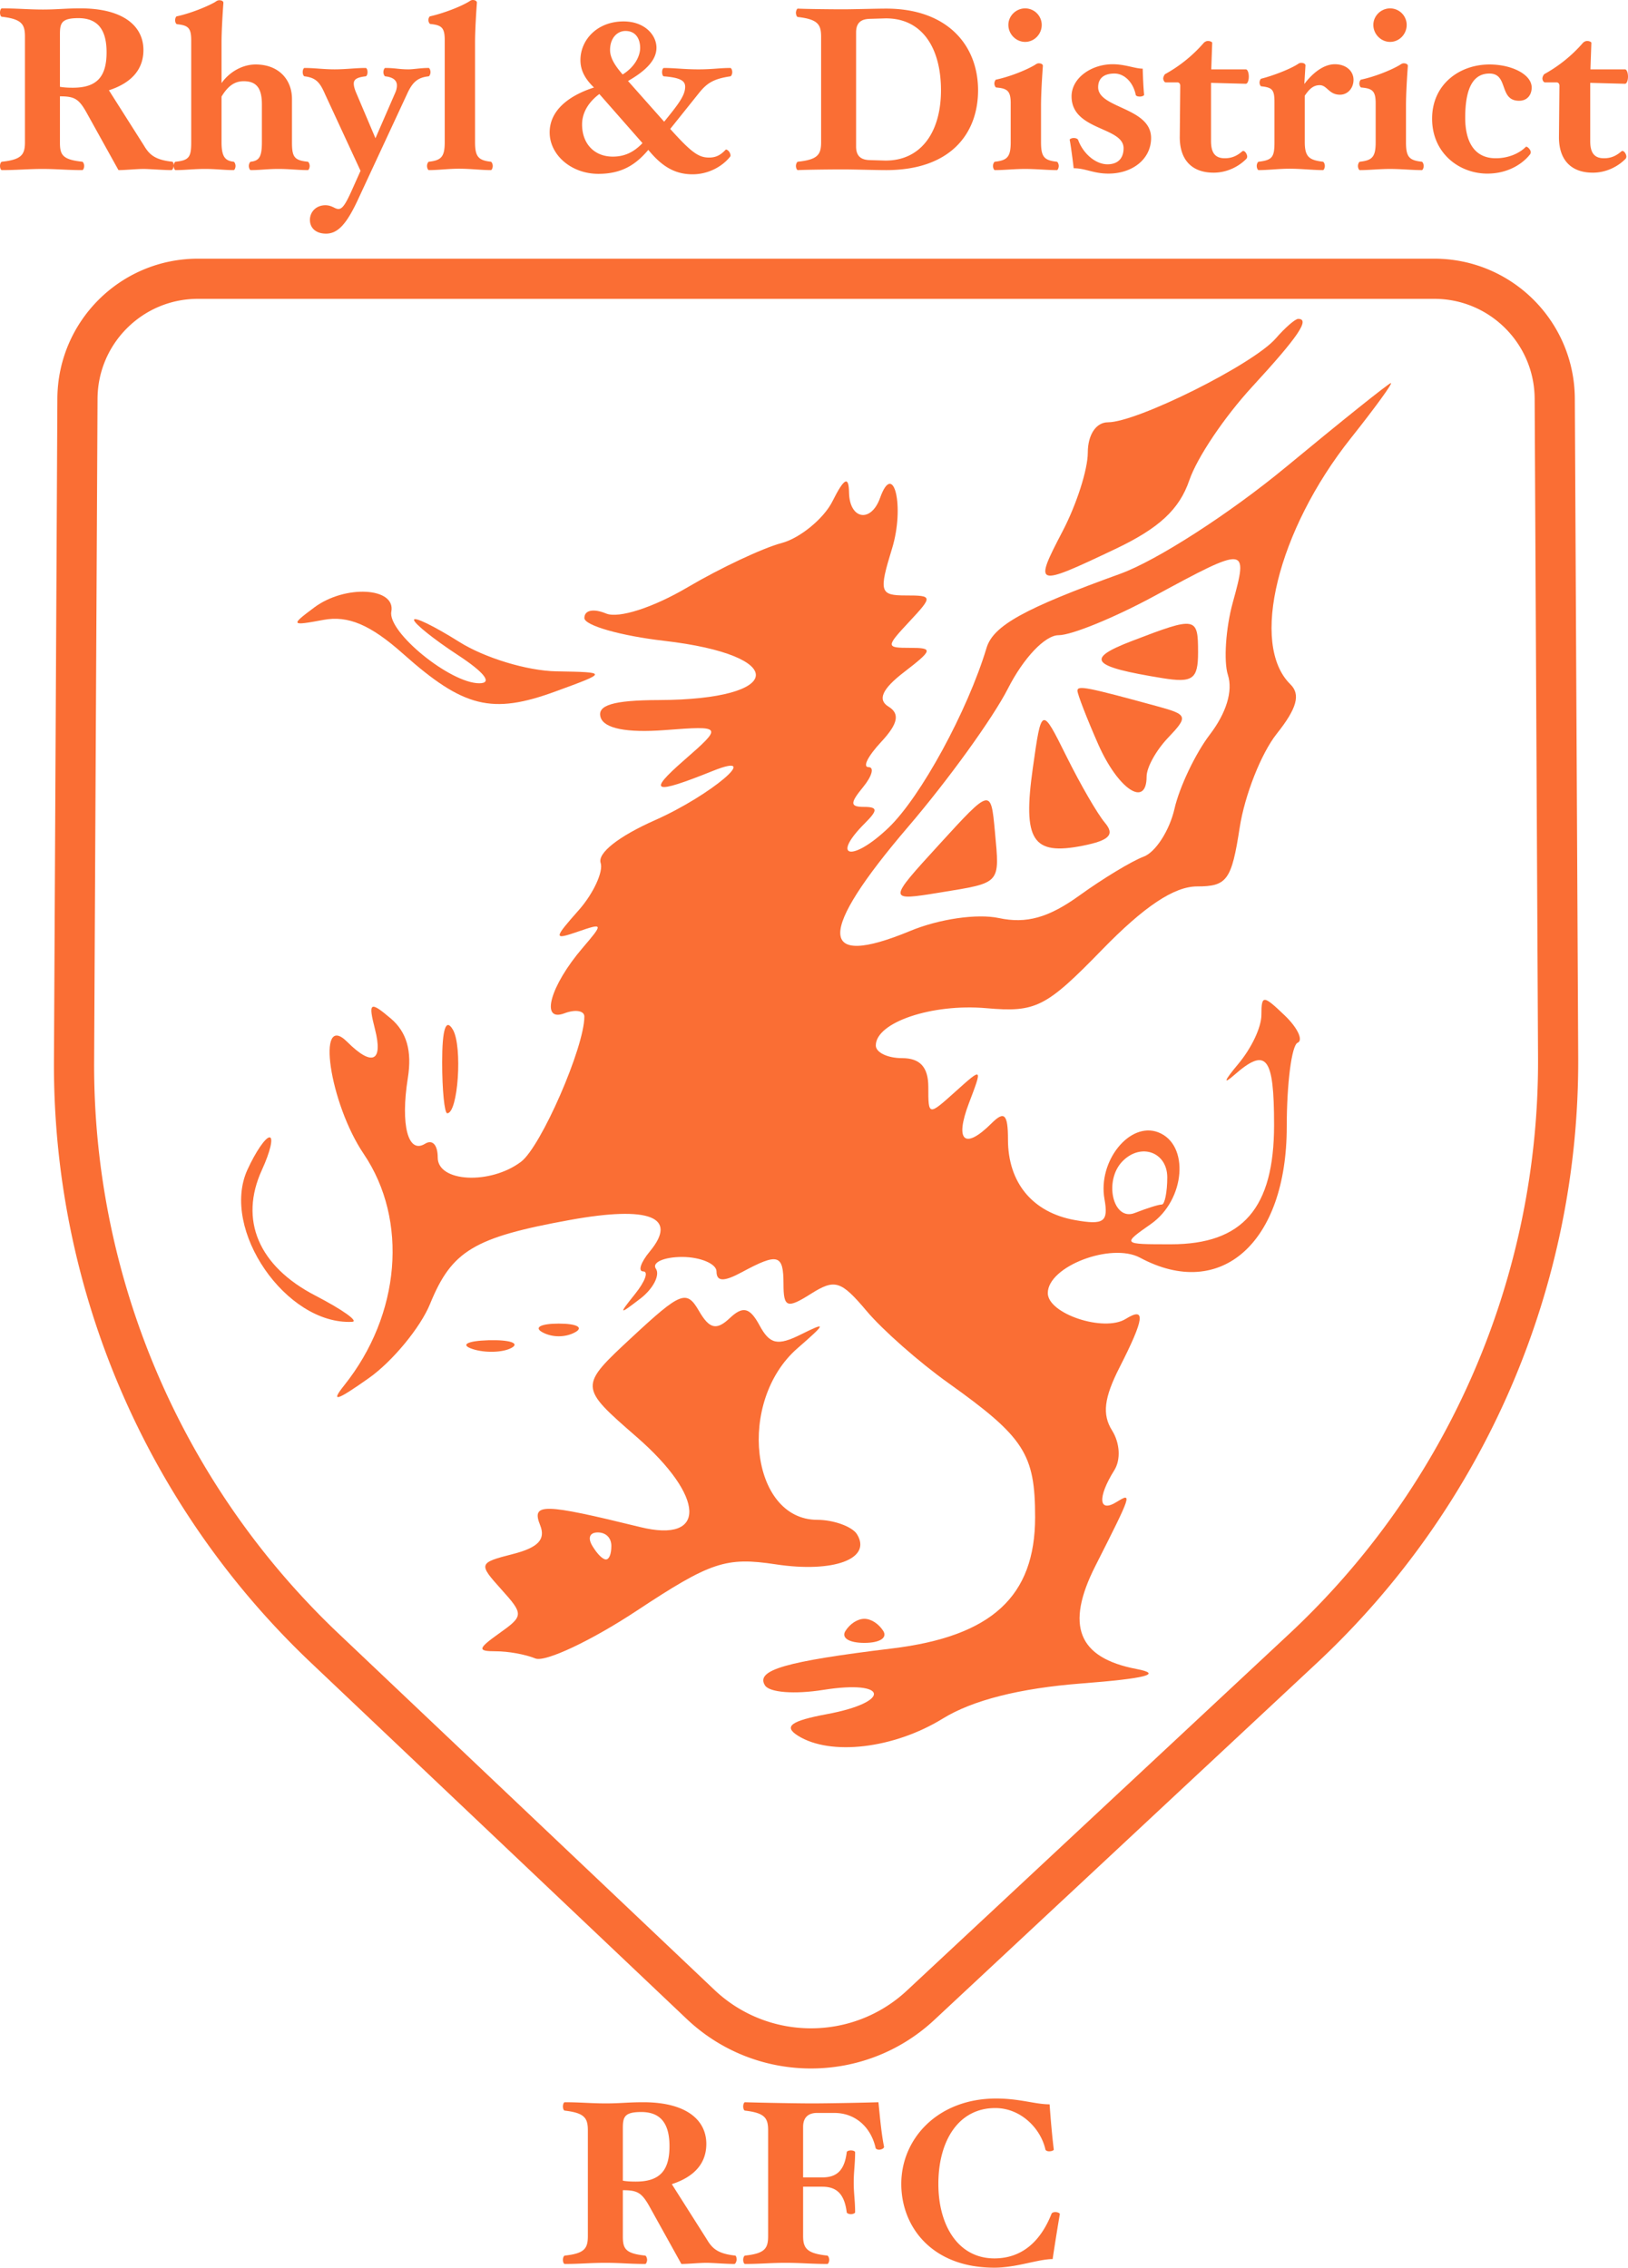
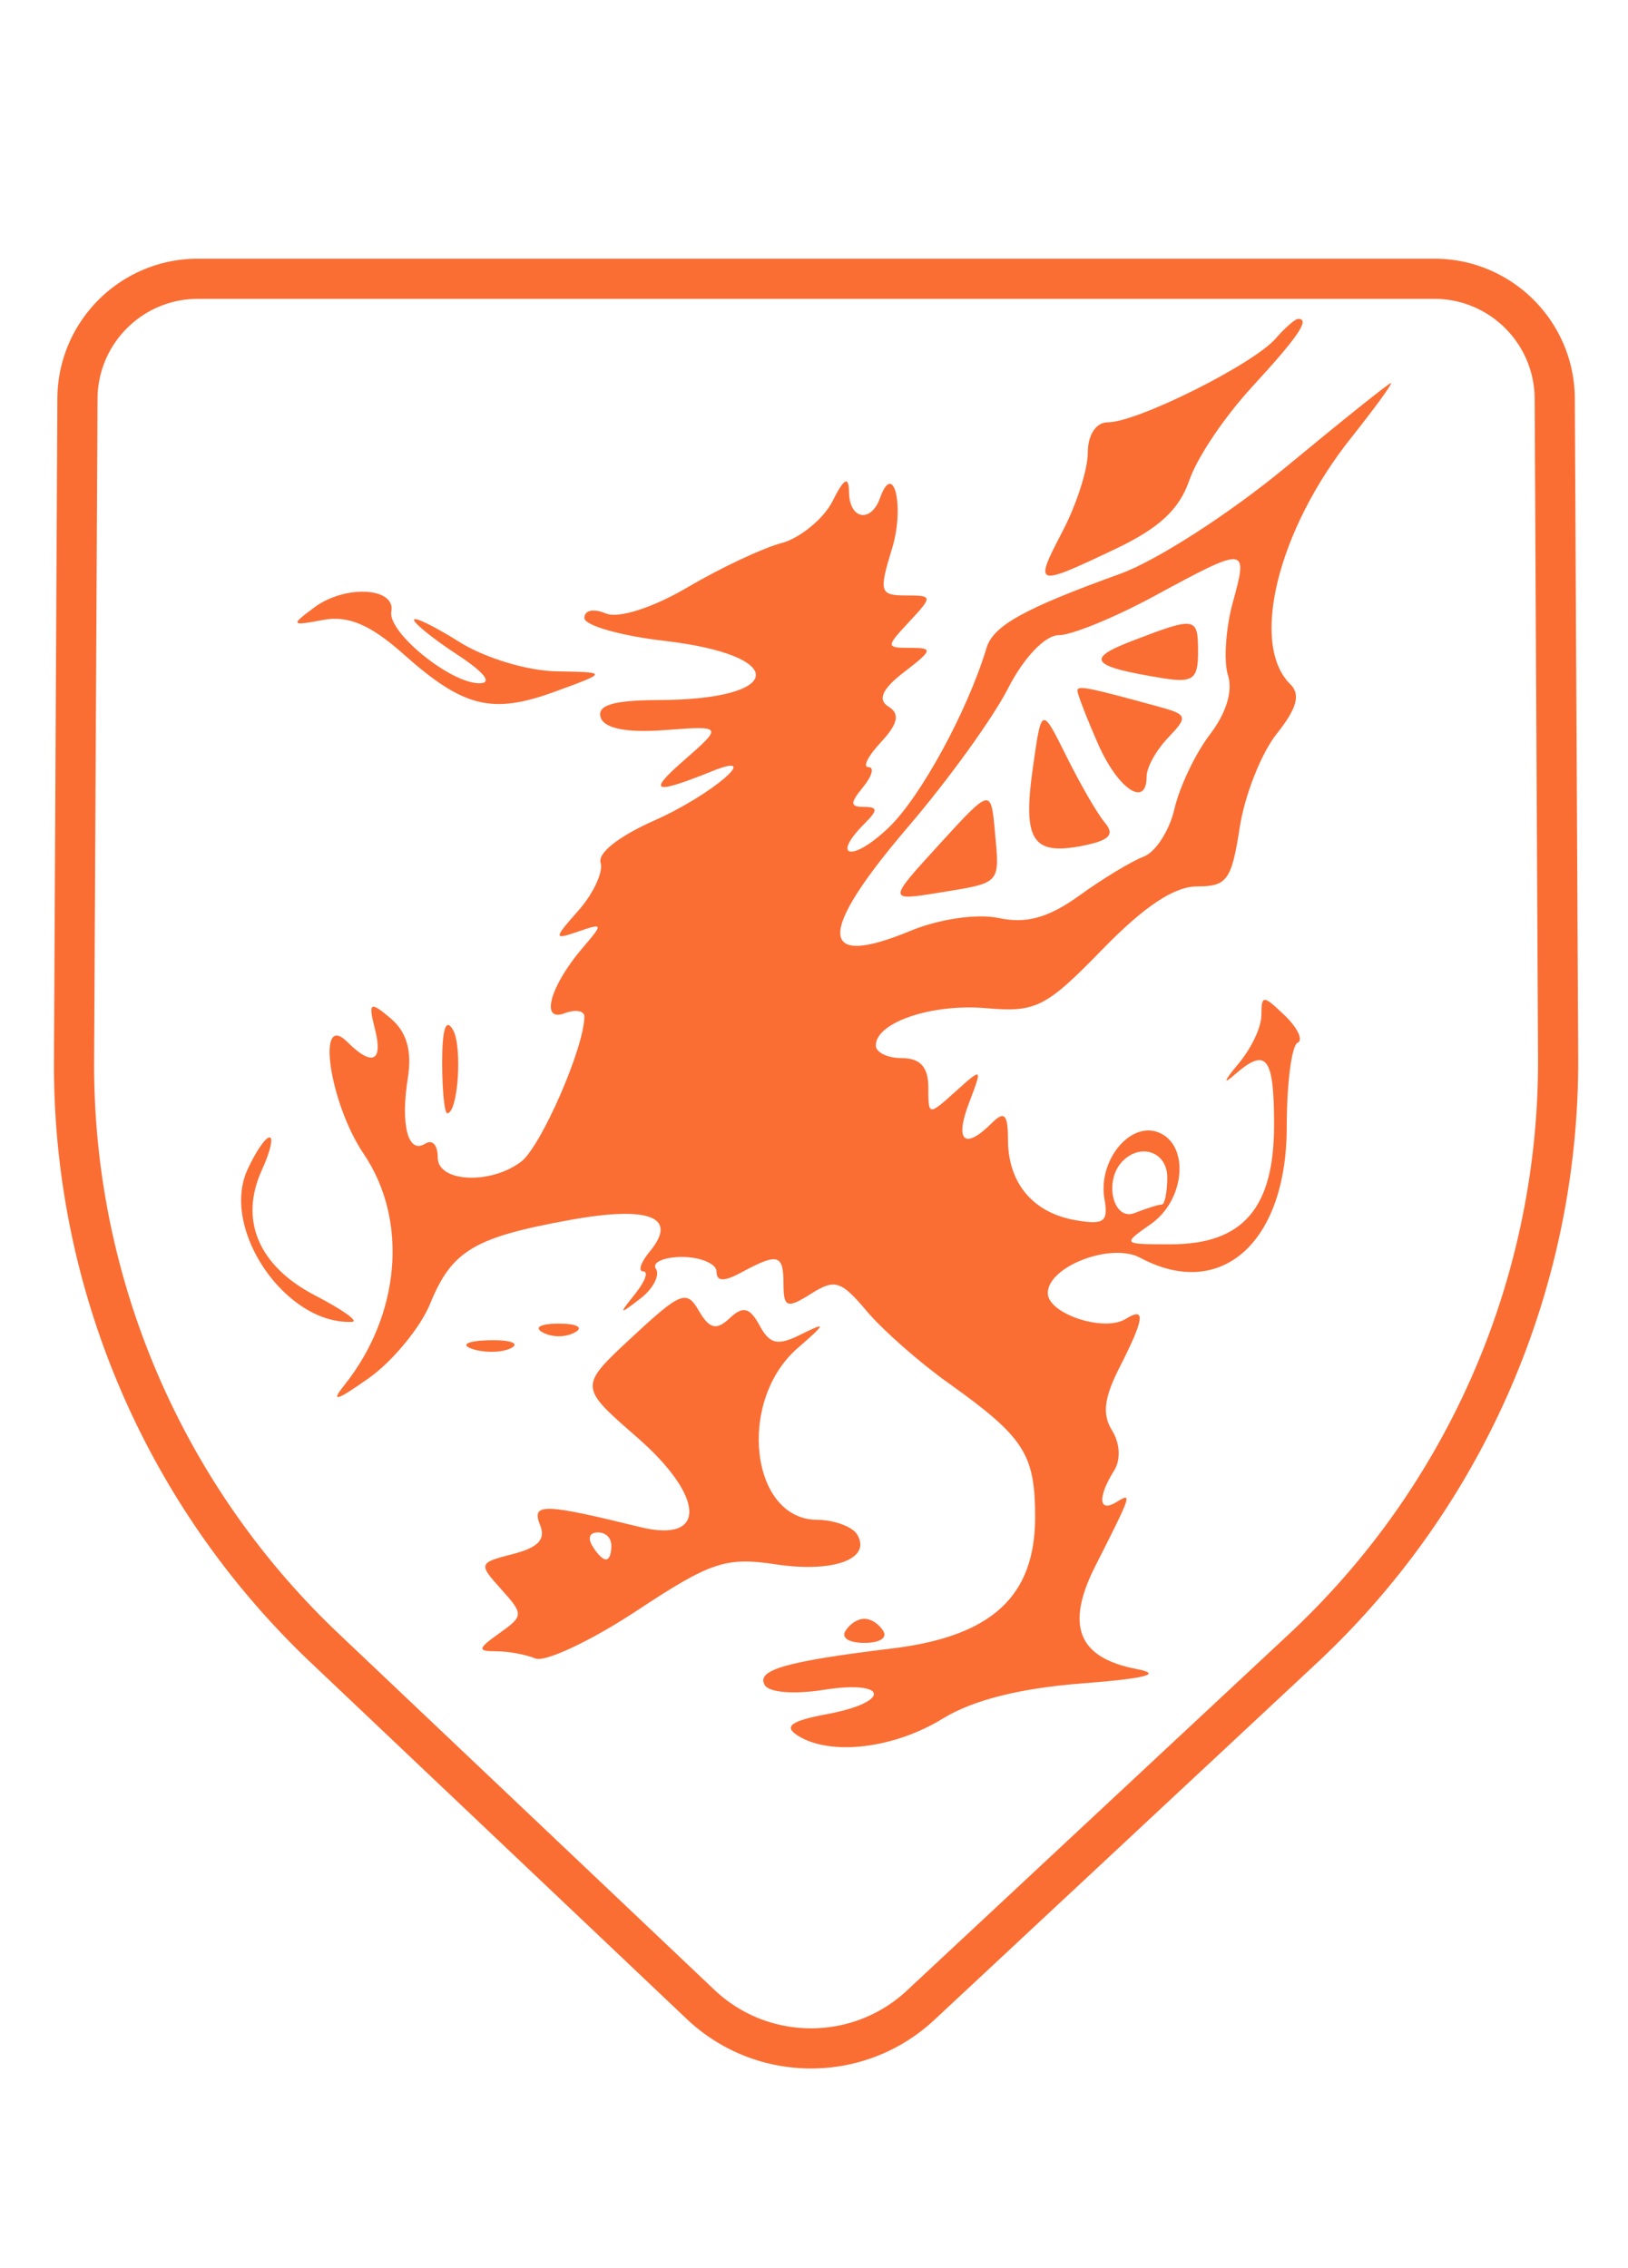
<svg xmlns="http://www.w3.org/2000/svg" viewBox="0 0 229 319">
  <g fill="none" fill-rule="evenodd">
    <g fill="#FA6E34">
      <path d="M179.443 47.616c-3.144 3.628-19.482 11.79-23.6 11.79-1.666 0-2.83 1.754-2.83 4.264 0 2.369-1.57 7.273-3.534 11.037-4.095 7.85-3.93 7.904 7.393 2.527 6.177-2.932 9.019-5.572 10.423-9.676 1.094-3.199 4.931-8.905 8.857-13.17 6.463-7.024 8.162-9.531 6.456-9.531-.42 0-1.859 1.252-3.165 2.759" />
      <path d="M180.87 65.71c-7.894 6.532-18.18 13.158-23.3 15.008-13.495 4.877-17.853 7.292-18.797 10.416-2.683 8.9-9.273 20.989-13.795 25.312-5.093 4.87-8.224 4.255-3.311-.65 1.833-1.83 1.807-2.288-.127-2.288-1.98 0-2.002-.51-.127-2.797 1.25-1.525 1.596-2.796.764-2.796-.874 0-.11-1.526 1.781-3.56 2.366-2.543 2.655-3.958 1.02-4.957-1.573-.959-.891-2.478 2.164-4.831 4.074-3.138 4.15-3.433.89-3.433-3.441 0-3.445-.126-.126-3.686 3.327-3.568 3.31-3.686-.51-3.686-3.643 0-3.79-.509-1.914-6.611 1.796-5.847.226-12.483-1.685-7.119-1.275 3.58-4.308 3.05-4.37-.762-.037-2.387-.688-2.034-2.343 1.271-1.206 2.41-4.584 5.178-7.131 5.847-2.639.694-8.657 3.526-13.241 6.23-4.839 2.854-9.7 4.418-11.458 3.686-1.784-.74-3.055-.476-3.055.635 0 1.04 5.092 2.497 11.204 3.205 17.631 2.042 17.06 8.279-.764 8.335-6.368.02-8.694.72-8.15 2.444.494 1.56 3.693 2.19 9.04 1.78 8.148-.626 8.19-.56 2.675 4.259-5.203 4.544-4.33 4.862 4.072 1.482 7.173-2.884-.254 3.434-8.147 6.934-5.092 2.256-8.102 4.626-7.64 6.013.406 1.21-1.034 4.322-3.054 6.61-3.597 4.068-3.604 4.247-.129 3.05 3.565-1.227 3.587-1.149.646 2.29-4.571 5.337-6.009 10.513-2.554 9.2 1.527-.581 2.8-.373 2.8.459 0 4.324-6.108 18.322-8.912 20.43-4.329 3.256-11.714 2.878-11.714-.598 0-1.78-.743-2.588-1.782-1.939-2.395 1.496-3.477-2.638-2.422-9.247.61-3.815-.16-6.483-2.416-8.39-2.92-2.47-3.18-2.288-2.205 1.525 1.17 4.577-.392 5.287-3.907 1.78-4.418-4.411-2.494 8.644 2.321 15.762 6.303 9.315 5.182 22.627-2.737 32.544-1.98 2.478-1.111 2.225 3.471-1.018 3.311-2.34 7.251-7.118 8.598-10.424 3.05-7.486 6.171-9.36 19.668-11.81 11.204-2.033 15.275-.426 11.234 4.438-1.266 1.525-1.686 2.797-.922 2.797.784 0 .28 1.398-1.145 3.177-2.35 2.935-2.291 2.983.764.636 1.781-1.369 2.78-3.306 2.164-4.195-.603-.87 1.147-1.652 3.692-1.652 2.547 0 4.838.964 4.838 2.034 0 1.452 1.02 1.484 3.565.11 5.094-2.748 5.858-2.532 5.858 1.669 0 3.305.508 3.492 3.818 1.398 3.418-2.161 4.249-1.906 7.894 2.416 2.248 2.665 7.385 7.191 11.46 10.096 10.694 7.628 12.221 9.99 12.221 18.887 0 11.152-6.11 16.762-20.115 18.464-15.024 1.827-19.207 3.04-17.896 5.181.623 1.018 4.145 1.294 8.22.647 9.167-1.458 9.639 1.714.508 3.412-5.093.95-6.15 1.736-4.073 3.038 4.582 2.873 13.495 1.816 20.37-2.415 4.202-2.588 10.822-4.264 19.481-4.935 9.167-.712 11.503-1.324 7.766-2.038-8.23-1.572-10.037-6.099-5.788-14.489 5.15-10.169 5.222-10.389 2.987-9.003-2.547 1.577-2.706-.658-.319-4.471.928-1.484.795-3.815-.317-5.594-1.412-2.256-1.134-4.577 1.068-8.899 3.495-6.865 3.706-8.561.84-6.784-3.055 1.892-10.948-.731-10.948-3.64 0-3.75 8.913-7.163 12.985-4.974 11.38 6.111 20.627-2.144 20.627-18.416 0-6.102.695-11.475 1.527-11.822.824-.343 0-2.103-1.781-3.815-3.057-2.933-3.31-2.942-3.31-.127 0 1.772-1.39 4.704-3.312 6.992-1.921 2.288-2.136 2.91-.51 1.484 4.53-3.975 5.603-2.629 5.603 7.033 0 11.696-4.398 16.78-14.513 16.78-6.876 0-6.876 0-2.801-2.86 4.836-3.397 5.452-11.187 1.017-12.893-4.01-1.543-8.517 4.06-7.559 9.397.575 3.213-.08 3.679-4.155 2.952-5.949-1.061-9.42-5.24-9.42-11.342 0-3.56-.51-4.068-2.292-2.288-3.8 3.795-5.234 2.544-3.206-2.796 1.933-5.085 1.933-5.085-1.888-1.652-3.818 3.43-3.818 3.43-3.818-.636 0-2.797-1.154-4.068-3.692-4.068-2.037 0-3.694-.798-3.694-1.78 0-3.25 7.895-5.919 15.533-5.247 6.986.613 8.382-.092 16.298-8.228 5.936-6.103 10.138-8.9 13.368-8.9 4.204 0 4.848-.889 5.983-8.263.706-4.575 3.035-10.474 5.221-13.22 2.833-3.56 3.373-5.52 1.91-6.951-5.741-5.618-1.803-21.65 8.505-34.618 3.435-4.321 5.977-7.825 5.628-7.755-.357.072-6.876 5.29-14.77 11.824zm-7.468 19.068c-.983 3.56-1.296 8.254-.68 10.171.724 2.247-.215 5.338-2.547 8.39-2.013 2.635-4.27 7.372-4.966 10.424-.694 3.05-2.66 6.114-4.328 6.737-1.69.634-5.729 3.076-9.04 5.466-4.328 3.127-7.462 4.007-11.33 3.18-3.056-.655-8.404.12-12.478 1.81-13.021 5.395-13.12.35-.29-14.651 5.654-6.61 11.927-15.3 14.04-19.45 2.202-4.322 5.222-7.5 7.13-7.5 1.82 0 7.893-2.486 13.495-5.527 12.988-7.046 13.199-7.03 10.994.95zm-9.21 80.851c0 2.034-.357 3.813-.764 3.813-.446 0-2.037.498-3.82 1.195-3.056 1.193-4.396-4.566-1.698-7.296 2.586-2.617 6.282-1.271 6.282 2.288z" />
      <path d="M44.21 85.45c-3.384 2.516-3.316 2.609 1.275 1.752 3.487-.652 6.63.684 11.22 4.772 8.509 7.578 12.494 8.565 21.42 5.298 7.396-2.706 7.396-2.706.127-2.835-4.08-.072-10.063-1.885-13.642-4.135-3.57-2.243-6.375-3.608-6.375-3.1 0 .49 2.805 2.74 6.119 4.91 3.826 2.503 4.974 4.004 3.061 4.004-4.08 0-12.915-7.199-12.369-10.077.651-3.426-6.502-3.817-10.837-.59M62.196 149.429c0 3.914.325 7.178.714 7.178 1.524 0 2.164-9.397.801-11.748-.991-1.708-1.515-.13-1.515 4.57M34.8 164.557c-3.82 8.378 5.435 21.827 14.718 21.388 1.003-.048-1.29-1.686-5.156-3.69-7.996-4.137-10.755-10.638-7.512-17.698 1.163-2.535 1.638-4.563 1.065-4.563s-1.957 2.028-3.115 4.563M88.918 188.088c-7.499 6.965-7.499 6.965.635 14.05 9.66 8.41 9.922 14.992.51 12.68-13.727-3.369-15.343-3.4-14.083-.261.804 2-.28 3.145-3.838 4.053-4.83 1.235-4.872 1.362-1.651 4.94 3.189 3.545 3.18 3.76-.256 6.205-3.049 2.171-3.122 2.534-.508 2.534 1.78 0 4.11.421 5.591 1.012 1.383.552 7.881-2.513 14.235-6.711 10.422-6.886 12.548-7.595 19.572-6.531 8.134 1.233 13.563-.78 11.422-4.235-.664-1.072-3.288-2.027-5.577-2.027-9.404 0-11.338-16.69-2.796-24.13 4.067-3.543 4.123-3.76.509-1.958-3.305 1.646-4.4 1.408-5.845-1.267-1.37-2.534-2.338-2.766-4.194-1.012-1.859 1.753-2.856 1.52-4.323-1.014-1.744-3.013-2.54-2.703-9.403 3.672zm-2.923 29.383c0 1.139-.306 1.899-.762 1.899-.459 0-1.221-.76-1.907-1.899-.686-1.14-.382-1.9.762-1.9 1.145 0 1.907.76 1.907 1.9zM76.316 187.423c1.369.738 3.195.738 4.564 0 1.268-.684.254-1.23-2.282-1.23-2.535 0-3.55.546-2.282 1.23M66.459 189.767c1.746.58 4.279.508 5.486-.154 1.225-.672-.25-1.162-3.24-1.079-2.994.086-4.015.646-2.246 1.233M118.93 229.415c-.632.982.48 1.693 2.652 1.693 2.17 0 3.282-.71 2.653-1.693-.653-1.017-1.714-1.694-2.653-1.694-.94 0-2.002.677-2.653 1.694M159.223 90.167c-6.638 2.547-5.784 3.594 4.273 5.226 4.274.694 5.028.155 5.028-3.6 0-5.056-.25-5.1-9.301-1.626M151.557 97.169c0 .479 1.342 3.939 2.907 7.496 2.796 6.352 6.822 9.052 6.822 4.573 0-1.28 1.33-3.684 3.023-5.462 2.846-2.99 2.76-3.25-1.446-4.401-9.991-2.735-11.306-2.992-11.306-2.206M145.28 108.038c-1.436 10.19-.064 12.332 7.004 10.935 3.767-.746 4.554-1.553 3.14-3.232-1.058-1.255-3.425-5.343-5.4-9.318-3.517-7.084-3.517-7.084-4.743 1.615M132.11 118.796c-7.271 7.957-7.271 7.957.122 6.755 8.626-1.404 8.399-1.154 7.717-8.55-.569-6.16-.569-6.16-7.84 1.795" />
    </g>
-     <path d="M24.11 23.93c.164 0 .296-.328.328-.59 0-.23-.065-.556-.196-.59-2.46-.261-3.248-1.014-4.002-2.29L15.32 12.7c3.115-1.015 4.854-2.88 4.854-5.663 0-3.339-2.788-5.86-8.857-5.86-2.165 0-3.247.164-5.281.164S2.427 1.178.262 1.178c-.164 0-.262.36-.262.59 0 .262.098.589.262.589 2.789.327 3.248 1.047 3.248 2.782v14.862c0 1.735-.46 2.455-3.248 2.75-.164.033-.262.36-.262.59 0 .26.098.588.262.588 2.165 0 3.674-.163 5.708-.163 2.034 0 3.445.163 5.61.163.13 0 .262-.327.262-.589 0-.23-.131-.556-.262-.59-2.762-.284-3.128-.968-3.149-2.584v-6.614c2 0 2.624.328 3.673 2.16l4.56 8.217c.951 0 2.592-.163 3.543-.163.722 0 2.788.163 3.903.163zM10.267 12.34c-.688 0-1.312-.033-1.837-.13V4.844c0-1.571.197-2.292 2.592-2.292 2.821 0 3.97 1.735 3.97 4.812 0 3.405-1.346 4.976-4.725 4.976zM43.3 23.93c.132 0 .263-.327.263-.589 0-.23-.131-.556-.263-.59-1.902-.196-2.23-.654-2.23-2.749v-6.089c0-2.651-1.804-4.844-5.118-4.844-1.705 0-3.575.916-4.789 2.618V5.991c0-1.703.164-4.256.263-5.598 0-.197-.197-.36-.59-.36-.263 0-.493.196-.591.262-1.28.72-3.543 1.604-5.347 1.996-.164 0-.263.328-.263.557 0 .23.099.524.263.556 1.541.164 2 .491 2 2.26V20c0 2.095-.295 2.553-2.197 2.75-.164.033-.263.36-.263.59 0 .26.099.588.263.588 1.378 0 2.559-.163 4.133-.163 1.575 0 2.657.163 4.035.163.131 0 .262-.327.262-.589 0-.23-.13-.556-.262-.59-1.214-.13-1.706-.72-1.706-2.749v-6.416c.853-1.408 1.772-2.16 3.116-2.16 1.903 0 2.56 1.113 2.56 3.273v5.303c0 2.03-.362 2.619-1.575 2.75-.132.033-.263.36-.263.59 0 .26.131.588.263.588 1.377 0 2.329-.163 3.903-.163 1.542 0 2.756.163 4.133.163zm2.559 8.937c1.673 0 2.887-1.375 4.428-4.648l6.955-14.96c.754-1.67 1.476-2.357 3.05-2.52.132-.034.263-.328.263-.59 0-.262-.131-.59-.262-.59-1.149 0-2.1.197-2.854.197-1.313 0-1.87-.196-3.248-.196-.131 0-.262.327-.262.589 0 .262.13.556.262.59 1.214.13 1.64.654 1.64 1.276 0 .458-.131.818-.328 1.244l-2.69 6.187-2.624-6.187c-.262-.59-.426-1.08-.426-1.506 0-.622.524-.884 1.673-1.015.164-.033.262-.327.262-.59 0-.261-.098-.588-.262-.588-1.378 0-2.789.196-4.363.196-1.575 0-2.854-.196-4.232-.196-.164 0-.262.327-.262.589 0 .262.098.556.262.59 1.673.195 2.198.948 2.887 2.52l4.986 10.77-1.214 2.716c-.951 2.128-1.378 2.652-1.902 2.652-.492 0-.886-.524-1.837-.524-1.28 0-2.165.917-2.165 2.063 0 1.145.853 1.93 2.263 1.93zm23.192-8.937c.131 0 .262-.327.262-.589 0-.23-.13-.556-.262-.59-1.739-.196-2.23-.687-2.23-2.749V5.958c0-1.702.163-4.223.262-5.598 0-.164-.197-.36-.59-.36-.263 0-.46.196-.591.262-1.28.753-3.543 1.604-5.38 2.03-.131 0-.262.294-.262.523 0 .23.13.524.262.557 1.575.163 2.034.49 2.034 2.258v14.371c0 2.062-.492 2.553-2.23 2.75-.132.033-.263.36-.263.59 0 .26.131.588.262.588 1.378 0 2.723-.196 4.265-.196 1.574 0 3.083.196 4.461.196zm28.375.59c2.23 0 4.199-1.113 5.281-2.488.099-.099.033-.426-.098-.622-.131-.23-.427-.426-.525-.36-.656.687-1.28 1.113-2.33 1.113-1.442 0-2.427-.622-5.477-4.027l4.035-5.041c1.082-1.342 1.968-1.997 4.428-2.357.131-.033.262-.327.262-.59 0-.261-.13-.588-.262-.588-1.542 0-2.46.196-4.494.196s-3.346-.196-4.855-.196c-.164 0-.262.327-.262.589 0 .262.098.59.262.59 2.559.195 2.985.752 2.985 1.472 0 1.244-1.017 2.52-2.952 4.91l-5.085-5.728c2.46-1.408 4.002-2.914 4.002-4.681 0-1.768-1.64-3.7-4.625-3.7-3.74 0-6.069 2.62-6.069 5.435 0 1.505.69 2.684 1.903 3.862-3.674 1.179-6.233 3.307-6.233 6.318 0 3.143 3.018 5.827 6.856 5.827 3.313 0 5.282-1.31 7.02-3.372 1.804 2.194 3.609 3.438 6.233 3.438zm-9.841-14.044c-1.148-1.31-1.772-2.39-1.772-3.437 0-1.735 1.05-2.684 2.166-2.684 1.476 0 2.066 1.145 2.066 2.39 0 1.014-.623 2.585-2.46 3.731zm-1.378 11.556c-2.657 0-4.33-1.866-4.33-4.518 0-1.866 1.115-3.306 2.428-4.288l6.068 6.907c-1.214 1.277-2.526 1.899-4.166 1.899zm38.446 1.898c9.086 0 12.924-5.172 12.924-11.228 0-6.383-4.363-11.49-12.924-11.49-1.477 0-4.56.098-6.069.098-1.542 0-4.888-.032-6.364-.098-.131 0-.262.36-.262.59 0 .261.131.589.262.589 2.821.327 3.28 1.047 3.28 2.782v14.83c0 1.734-.459 2.454-3.28 2.749-.131.033-.262.36-.262.59 0 .26.131.588.262.588 1.476-.065 4.822-.098 6.364-.098 1.509 0 4.592.098 6.069.098zm-.132-1.342l-2.197-.065c-.886-.033-1.903-.295-1.903-1.899V4.55c0-1.604 1.017-1.866 1.903-1.898l2.197-.066c5.118-.065 7.84 4.06 7.84 10.115 0 5.892-2.82 9.919-7.84 9.886zm19.682-16.695c1.28 0 2.33-1.08 2.33-2.39a2.336 2.336 0 00-2.33-2.324c-1.279 0-2.361 1.048-2.361 2.325 0 1.309 1.082 2.39 2.361 2.39zm4.462 18.037c.13 0 .262-.327.262-.589 0-.23-.131-.556-.262-.59-1.772-.196-2.231-.654-2.231-2.749v-5.14c0-1.702.164-4.255.262-5.597 0-.196-.196-.36-.59-.36-.262 0-.46.196-.59.262-1.28.753-3.543 1.637-5.38 2.03-.131 0-.263.327-.263.556 0 .229.132.524.263.556 1.574.131 2.034.491 2.034 2.226v5.467c0 2.095-.492 2.553-2.231 2.75-.131.033-.262.36-.262.59 0 .26.13.588.262.588 1.378 0 2.69-.163 4.264-.163 1.575 0 3.084.163 4.462.163zm7.25.491c3.41 0 6.002-2.062 6.002-5.008 0-4.321-7.446-4.157-7.446-7.136 0-1.244.787-1.932 2.296-1.932 1.378 0 2.624 1.211 2.985 2.98.033.196.328.261.59.261.23 0 .591-.098.591-.262-.098-.95-.164-2.52-.197-3.666-1.082 0-2.46-.622-4.231-.622-2.985 0-5.774 1.931-5.774 4.517 0 4.845 7.315 4.256 7.315 7.3 0 1.408-.787 2.259-2.263 2.259-1.706 0-3.444-1.539-4.133-3.437-.066-.164-.361-.262-.623-.262-.23 0-.591.13-.558.262.164.85.426 2.848.558 3.993 1.672 0 2.755.753 4.887.753zm14.793-.13c2.034 0 3.674-.983 4.626-1.965a.527.527 0 00.098-.294c0-.393-.426-1.015-.721-.72-.69.589-1.411.949-2.428.949-1.378 0-1.935-.786-1.935-2.423v-8.183l4.887.13c.263 0 .427-.49.427-1.014 0-.491-.164-1.015-.427-1.015h-4.855l.132-3.732c0-.13-.328-.262-.59-.262-.263 0-.493.164-.591.262a19.988 19.988 0 01-5.413 4.387c-.131.065-.295.425-.295.622 0 .196.131.556.36.556h1.641c.262 0 .394.23.394.458l-.066 7.071c-.066 3.34 1.673 5.172 4.756 5.172zm15.385-.36c.131 0 .263-.328.263-.59 0-.262-.132-.556-.263-.59-1.902-.228-2.558-.654-2.558-2.749v-6.547c.59-.851 1.148-1.473 2.099-1.473 1.05 0 1.28 1.342 2.854 1.342 1.082 0 1.902-.916 1.902-2.095 0-1.244-1.05-2.193-2.624-2.193-1.542 0-3.083 1.178-4.297 2.782l.164-2.618c0-.197-.23-.36-.623-.36-.263 0-.46.196-.59.261-1.182.72-3.445 1.572-4.987 1.964-.131 0-.262.328-.262.557 0 .23.131.524.262.524 1.575.163 1.837.523 1.837 2.258v5.598c0 2.095-.295 2.52-2.23 2.75-.132.033-.263.327-.263.59 0 .26.131.588.263.588 1.377 0 2.82-.196 4.362-.196 1.575 0 3.314.196 4.691.196zm9.448-18.038c1.279 0 2.329-1.08 2.329-2.39a2.336 2.336 0 00-2.33-2.324c-1.279 0-2.361 1.048-2.361 2.325 0 1.309 1.082 2.39 2.362 2.39zM200 23.93c.132 0 .263-.327.263-.589 0-.23-.13-.556-.262-.59-1.772-.196-2.23-.654-2.23-2.749v-5.14c0-1.702.163-4.255.262-5.597 0-.196-.197-.36-.59-.36-.263 0-.46.196-.591.262-1.28.753-3.543 1.637-5.38 2.03-.131 0-.262.327-.262.556 0 .229.13.524.262.556 1.575.131 2.034.491 2.034 2.226v5.467c0 2.095-.492 2.553-2.23 2.75-.132.033-.263.36-.263.59 0 .26.131.588.262.588 1.378 0 2.69-.163 4.265-.163 1.574 0 3.083.163 4.46.163zm9.219.491c2.853 0 4.953-1.342 6.035-2.75.033-.098.066-.163.066-.261 0-.393-.558-.884-.689-.753-.951.95-2.493 1.604-4.231 1.604-3.084 0-4.298-2.423-4.298-5.696 0-4.616 1.378-6.22 3.412-6.22 2.723 0 1.28 3.83 4.166 3.83 1.148 0 1.771-.818 1.771-1.866 0-1.833-2.788-3.24-5.937-3.24-4.166 0-8.07 2.75-8.07 7.627 0 4.845 3.805 7.725 7.775 7.725zm14.827-.13c2.034 0 3.674-.983 4.625-1.965a.527.527 0 00.098-.294c0-.393-.426-1.015-.721-.72-.69.589-1.41.949-2.428.949-1.377 0-1.935-.786-1.935-2.423v-8.183l4.888.13c.262 0 .426-.49.426-1.014 0-.491-.164-1.015-.426-1.015h-4.855l.13-3.732c0-.13-.327-.262-.59-.262-.262 0-.492.164-.59.262a19.988 19.988 0 01-5.413 4.387c-.13.065-.295.425-.295.622 0 .196.131.556.361.556h1.64c.263 0 .394.23.394.458l-.066 7.071c-.065 3.34 1.673 5.172 4.757 5.172zM103.29 318.476c.165 0 .296-.327.329-.589 0-.23-.066-.556-.197-.59-2.46-.261-3.247-1.014-4.002-2.29l-4.92-7.759c3.116-1.015 4.854-2.88 4.854-5.663 0-3.339-2.788-5.86-8.856-5.86-2.165 0-3.248.164-5.282.164s-3.608-.164-5.773-.164c-.164 0-.263.36-.263.59 0 .262.099.589.263.589 2.788.327 3.247 1.047 3.247 2.782v14.862c0 1.735-.459 2.455-3.247 2.75-.164.033-.263.36-.263.589 0 .262.099.59.263.59 2.165 0 3.674-.164 5.708-.164 2.033 0 3.444.163 5.609.163.131 0 .262-.327.262-.589 0-.23-.13-.556-.262-.59-2.762-.284-3.127-.968-3.148-2.584l-.001-6.614c2 0 2.624.328 3.674 2.16l4.56 8.217c.95 0 2.591-.163 3.542-.163.722 0 2.789.163 3.904.163zm-13.842-11.588c-.689 0-1.312-.033-1.837-.13v-7.366c0-1.572.197-2.292 2.591-2.292 2.821 0 3.97 1.735 3.97 4.812 0 3.405-1.345 4.976-4.724 4.976zm26.931 11.588c.132 0 .263-.327.263-.589 0-.23-.131-.556-.263-.59-2.853-.294-3.411-1.014-3.411-2.749v-6.94h2.69c1.968 0 3.116.95 3.444 3.601 0 .131.328.262.59.262.263 0 .591-.131.591-.262 0-1.637-.197-2.651-.197-4.19 0-1.539.197-2.619.197-4.256 0-.163-.328-.261-.59-.261-.263 0-.59.098-.59.261-.329 2.652-1.477 3.536-3.445 3.536h-2.69v-7.104c0-1.604 1.05-1.964 1.935-1.964h2.46c2.953 0 5.15 1.997 5.807 4.943 0 .098.262.23.459.23.36 0 .754-.197.722-.426-.394-1.964-.59-4.354-.788-6.253-1.972.063-6.665.155-8.999.163l-.317.001c-2.165 0-7.38-.098-9.447-.164-.164 0-.263.36-.263.59 0 .262.099.589.263.589 2.788.327 3.247 1.047 3.247 2.782v14.862c0 1.735-.459 2.455-3.247 2.75-.164.033-.263.36-.263.589 0 .262.099.59.263.59 2.165 0 3.674-.164 5.708-.164 2.033 0 3.706.163 5.871.163zm23.488.524c3.116 0 6.167-1.211 8.2-1.211.263-1.768.722-4.649 1.017-6.35-.032-.132-.36-.263-.623-.263-.23 0-.492.066-.558.262-1.377 3.47-3.838 6.253-8.036 6.253-5.052 0-7.873-4.583-7.873-10.476 0-6.056 2.82-10.671 8.004-10.671 3.608 0 6.396 2.88 7.053 5.827.032.163.295.261.524.261.263 0 .656-.098.656-.261-.23-1.768-.459-4.485-.59-6.351-2.034 0-4.199-.818-7.512-.818-8.2 0-13.35 5.63-13.35 12.013 0 6.056 4.33 11.785 13.088 11.785z" fill="#FA6E34" fill-rule="nonzero" />
    <path d="M129.499 282.078l53.761-50.16a113 113 0 0035.911-83.204l-.476-92.639c-.048-9.327-7.623-16.862-16.95-16.862h-173.9c-9.328 0-16.902 7.535-16.95 16.862l-.48 93.175a113 113 0 0035.254 82.587l52.864 50.117c8.667 8.217 22.233 8.272 30.966.124z" stroke="#FA6E34" stroke-width="5.65" stroke-linecap="round" />
  </g>
</svg>